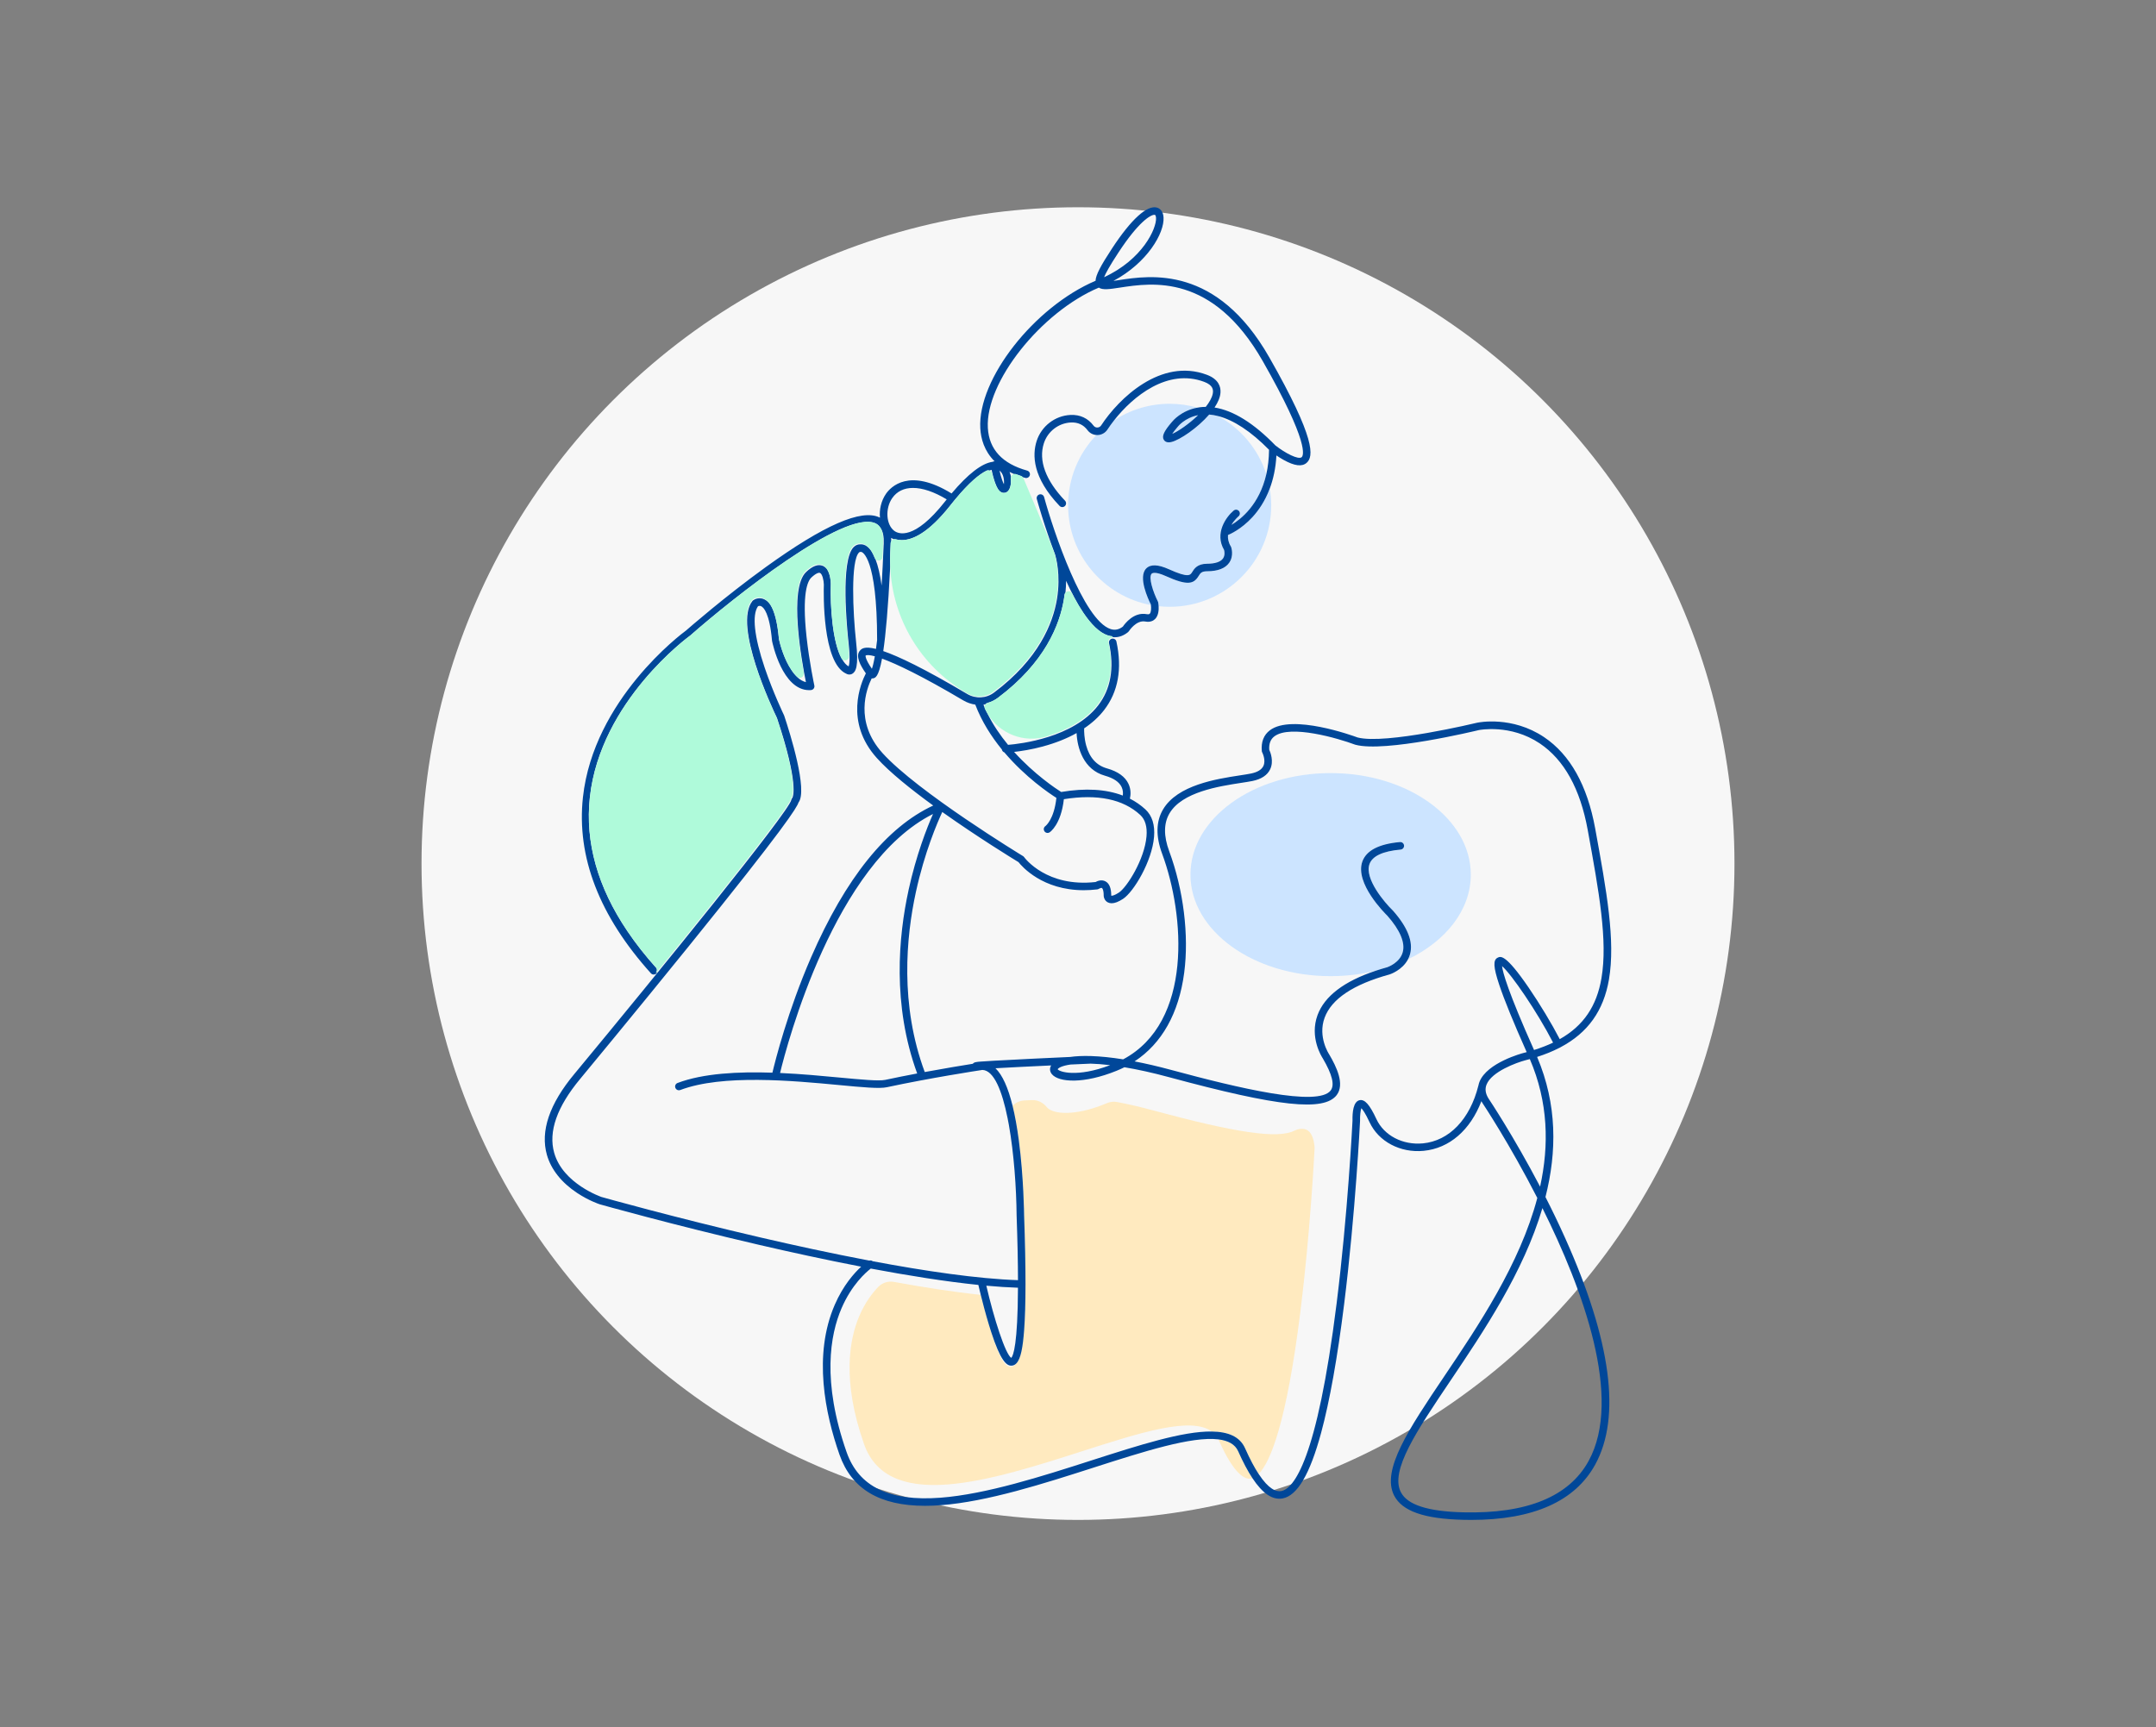
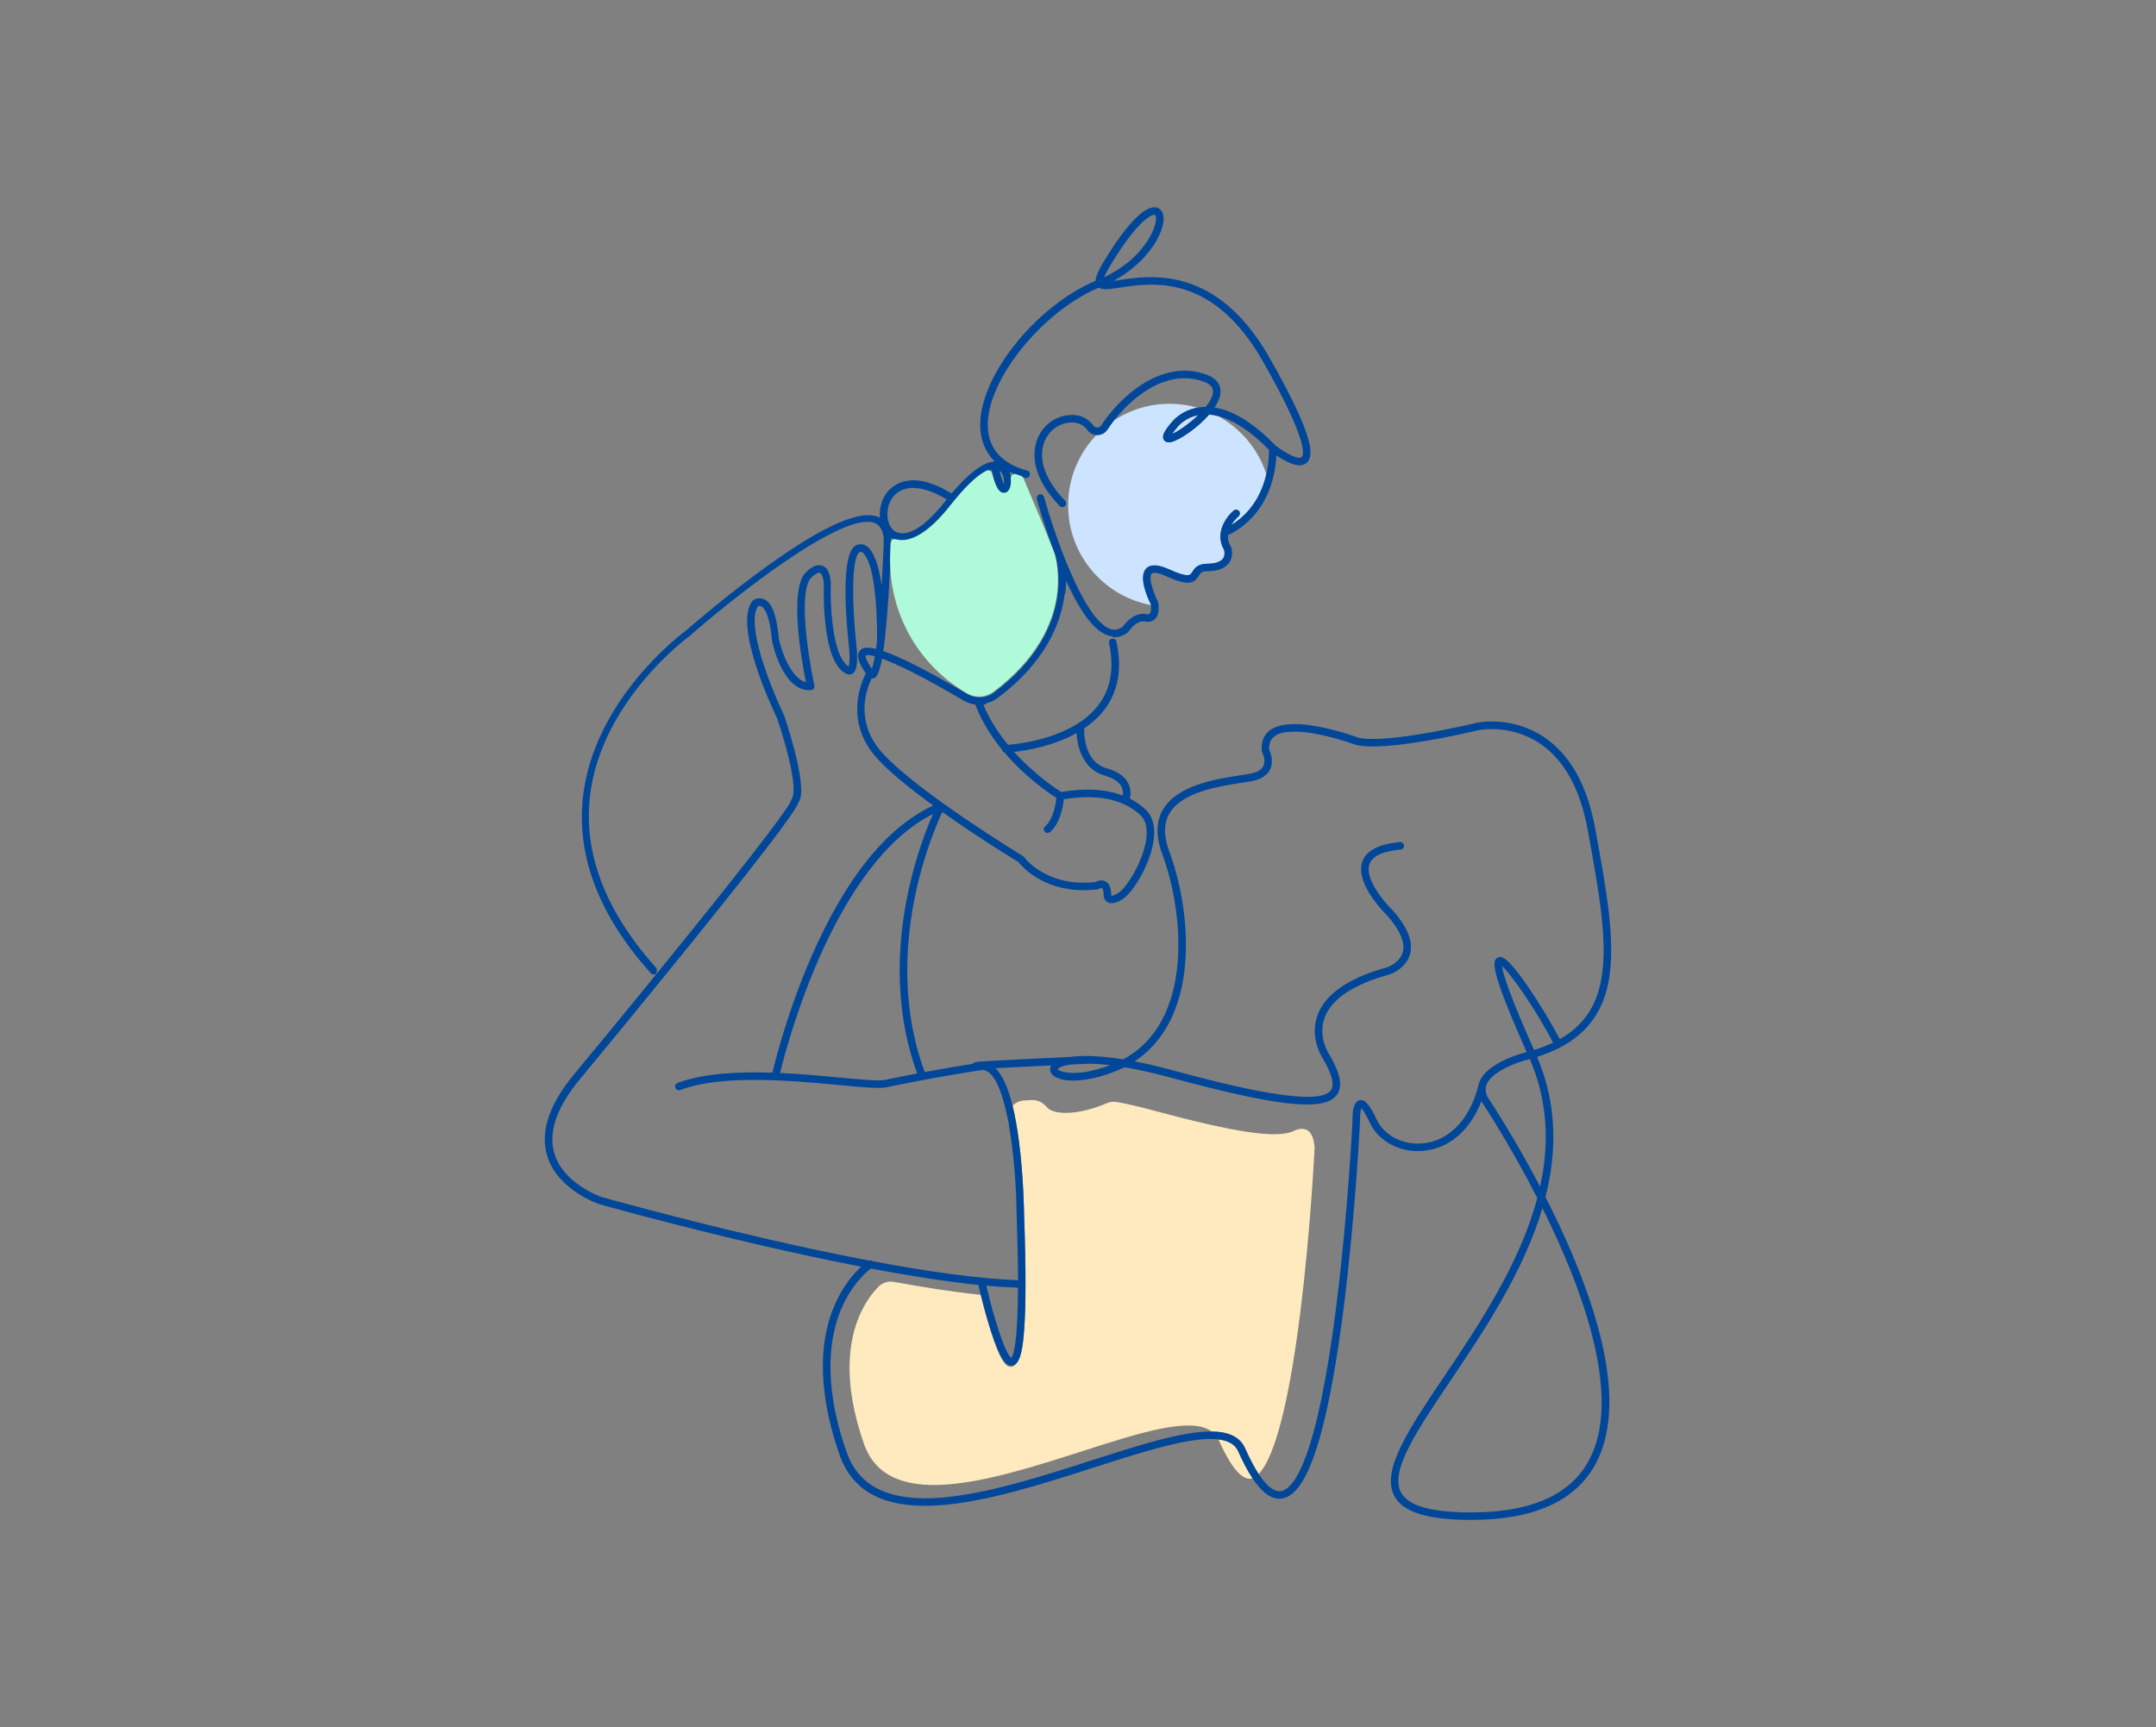
<svg xmlns="http://www.w3.org/2000/svg" fill="none" height="500" viewBox="0 0 624 500" width="624">
  <rect x="0" y="0" width="624" height="500" fill="#808080" stroke="none" />
-   <circle cx="312" cy="250" fill="#f7f7f7" r="190" />
  <path d="m352.633 416.705c.05.1.105.19.15.29 4.339 9.754 7.467 11.38 9.328 11.04.12-.025.251-.055.381-.1-1.362-2.057-2.733-4.649-4.129-7.792-.906-2.037-2.912-3.093-5.73-3.438z" fill="#ffeabf" />
  <path d="m291.976 325.586c-.11-.625-.23-1.241-.351-1.846.005.515.086 1.035.261 1.556.03.095.06.195.09.29z" fill="#ffeabf" />
  <path d="m380.472 332.682c.005-.1.005-.2 0-.305 0-.05 0-.095 0-.145 0-.18-.01-.36-.03-.541-.21-1.816-.74-3.563-1.876-4.388-.636-.461-1.457-.616-2.463-.466-.48.07-.95.22-1.381.441-4.834 2.497-16.879.7-41.521-5.971-3.698-1-6.986-1.741-9.893-2.281-.996-.186-2.027-.076-2.958.33-.225.1-.45.195-.675.285-8.468 3.438-14.923 3.018-16.7.876-.005-.005-.01-.015-.015-.02-1.066-1.306-2.617-2.112-4.298-2.032-.741.035-1.477.07-2.197.105-1.362.065-2.538.656-3.398 1.536.695 2.838 1.296 6.156 1.806 9.974 1.421 10.739 1.532 21.619 1.532 21.724.275 7.631.41 14.277.405 19.907v.025.015c0 5.38-.135 9.824-.395 13.287-.361 4.779-.921 8.307-2.287 9.668-.376.55-.821.886-1.377.956-.085.01-.17.015-.255.015-1.336 0-2.972-1.502-5.62-10.089-.215-.666-.435-1.366-.665-2.122-.966-3.178-1.802-6.4-2.352-8.617-7.767-.806-16.424-2.157-25.122-3.749-1.676-.305-3.398.246-4.579 1.477-1.626 1.696-3.743 4.409-5.42 8.307-2.937 6.836-5.099 18.831 1.317 37.112 3.117 8.893 11.014 12.741 24.15 11.745 11.786-.886 26.228-5.53 38.974-9.618 16.765-5.385 31.532-10.124 37.527-5.72 4.735.065 8.138 1.446 9.649 4.844 1.426 3.213 2.742 5.635 3.933 7.456 3.323-3.387 8.017-14.402 12.091-47.08 2.782-22.349 3.968-44.674 4.083-46.946z" fill="#ffeabf" />
  <g fill="#cce4ff">
-     <path d="m355.416 154.884c-.086 1.036.115 2.157.815 3.298.04.065.075.135.1.205.035.1.856 2.517-.57 4.539-1.136 1.606-3.278 2.432-6.371 2.452-1.636.01-1.966.545-2.467 1.361-1.436 2.337-3.142 2.897-9.478.045-3.108-1.401-3.953-.876-4.134-.686-.97 1.021.421 5.3 1.797 7.997.045.09.08.185.1.281.025.115.1.54.135 1.111 1.046.115 2.107.175 3.188.175 16.229 0 29.39-13.157 29.39-29.391 0-1.651-.145-3.268-.405-4.844-1.386 3.698-3.293 6.406-5.019 8.282-3.278 3.558-6.556 4.96-7.071 5.165z" />
    <path d="m340.833 123.582c-.786.911-1.266 1.561-1.561 2.016 1.736-.735 4.889-2.897 7.501-5.419-3.858.76-5.81 3.233-5.9 3.353-.01.015-.025.035-.04.05z" />
    <path d="m333.116 175.161c-.01-.07-.02-.145-.03-.215-.8-1.591-3.718-7.872-1.361-10.349 1.246-1.311 3.413-1.246 6.616.2 5.65 2.542 6.145 1.737 6.721.801.585-.951 1.466-2.387 4.318-2.402 2.312-.015 3.904-.541 4.594-1.521.666-.946.406-2.147.321-2.473-2.823-4.799.565-9.548 2.767-11.404.46-.386 1.151-.331 1.541.135.391.46.331 1.151-.135 1.541-.105.09-1.196 1.036-2.047 2.467 2.823-1.681 8.082-5.885 10.089-14.647-2.327-7.257-7.396-13.282-13.992-16.86-.866-.22-1.716-.37-2.542-.43-3.363 3.883-8.427 7.311-10.885 7.936-1.396.361-2.006-.225-2.241-.605-.641-1.031.01-2.477 2.311-5.155.291-.365 2.753-3.327 7.397-4.168-2.552-.726-5.245-1.121-8.032-1.121-5.925 0-11.44 1.761-16.059 4.779-.726.926-1.376 1.827-1.932 2.677-.63.961-1.691 1.557-2.837 1.592-.125 0-.245 0-.365-.01-5.075 5.279-8.197 12.445-8.197 20.347 0 14.383 10.334 26.343 23.98 28.885z" />
-     <path d="m425.686 253.194c0-16.229-18.165-29.391-40.57-29.391-22.404 0-40.57 13.157-40.57 29.391s18.166 29.39 40.57 29.39c4.589 0 8.993-.56 13.107-1.576 1.065-.351 2.166-.691 3.322-1.011.281-.1 3.639-1.341 4.454-4.369.741-2.747-.795-6.385-4.444-10.519-.71-.691-9.473-9.388-7.256-15.674 1.131-3.212 4.794-5.119 10.89-5.664.605-.056 1.131.39 1.186.99.055.601-.391 1.131-.991 1.186-5.165.461-8.197 1.877-9.023 4.214-1.491 4.229 4.364 11.115 6.746 13.407.02.02.04.04.06.06 4.248 4.799 5.91 9.037 4.939 12.591-.145.535-.345 1.025-.58 1.476 10.944-5.265 18.16-14.268 18.16-24.496z" />
  </g>
  <path d="m447.295 346.529c3.318-13.071 3.433-26.773-2.417-40.56 2.352-.75 4.499-1.626 6.44-2.627.05-.015.095-.035.146-.06.06-.03.11-.065.165-.1 7.967-4.204 12.495-10.604 14.042-19.627 1.926-11.28-.681-25.592-3.984-43.713-2.277-12.491-7.256-21.388-14.792-26.448-9.273-6.22-18.932-4.268-19.372-4.173-.265.065-26.493 6.38-34.595 4.273-1.316-.49-19.021-6.921-25.402-2.076-1.777 1.346-2.557 3.367-2.327 6 .015.145.055.29.125.415.01.02 1.141 2.202.33 3.914-.505 1.07-1.716 1.801-3.603 2.186-.84.171-1.931.341-3.197.531-6.761 1.036-18.071 2.772-22.25 9.873-2.036 3.458-2.122 7.767-.255 12.801 6.581 17.771 8.943 48.753-11.275 59.532-3.468-.556-6.515-.856-9.138-.946-.05-.005-.1-.01-.155-.01 0 0-.03 0-.07 0-2.347-.07-4.344.03-5.995.265-3.018.135-6.821.311-10.599.496-4.839.235-8.698.435-11.465.595-1.646.095-2.923.18-3.793.245-1.186.09-1.977.156-2.287.636-2.923.465-8.092 1.316-13.927 2.392-7.227-19.472-5.405-39.024-2.567-52.085 2.517-11.575 6.245-20.197 7.641-23.19 10.244 7.271 20.458 13.537 22.064 14.513.996 1.266 6.946 8.127 18.881 8.127 1.242 0 2.548-.076 3.914-.236.17-.02.34-.085.48-.18.235-.155.696-.32.871-.225.02.01.51.3.51 2.242v.075c.041.596.386 1.441 1.222 1.857.33.165.69.245 1.09.245.896 0 1.982-.421 3.273-1.261 3.123-2.037 8.393-10.88 8.988-17.931.295-3.488-.55-6.175-2.507-7.982-1.341-1.236-2.838-2.272-4.484-3.107.23-1.001.375-2.618-.4-4.274-.976-2.087-3.073-3.598-6.241-4.489-3.022-.851-5.049-3.093-6.02-6.661-.565-2.076-.6-4.038-.58-4.924 2.307-1.551 4.243-3.318 5.76-5.274 4.093-5.29 5.294-11.966 3.583-19.853-.125-.59-.711-.96-1.301-.835-.591.13-.966.71-.836 1.301 1.571 7.221.5 13.291-3.173 18.045-7.216 9.338-22.474 11.1-26.057 11.39-2.232-2.712-4.334-5.77-5.996-9.133-.24-.41-.46-.835-.665-1.276-.02-.04-.04-.085-.06-.125-.055-.12-.08-.24-.09-.36-.105-.245-.216-.486-.316-.736.181-.02.361-.05.536-.085.15-.195.36-.35.62-.42 1.076-.296 2.102-.791 3.033-1.487 13.617-10.183 17.91-21.188 19.112-28.624.065-.411.125-.816.175-1.211.03-.246.13-.446.265-.606.125-1.216.18-2.362.185-3.428 1.526 3.348 3.203 6.556 4.974 9.223 2.247 3.328 4.644 5.79 7.102 6.576.465.145.92.24 1.376.275l-.02.225c.215.025.425.04.635.04 1.351 0 2.653-.5 3.884-1.501.095-.075.175-.17.24-.275.02-.035 2.102-3.263 4.729-2.778 1.481.276 2.367-.25 2.852-.74.976-.991 1.076-2.613 1.011-3.703-.035-.571-.11-.996-.135-1.111-.02-.101-.055-.196-.1-.281-1.376-2.697-2.767-6.976-1.797-7.997.186-.195 1.026-.715 4.134.686 6.335 2.847 8.042 2.287 9.478-.045.501-.816.831-1.351 2.467-1.361 3.093-.015 5.235-.841 6.371-2.452 1.426-2.027.605-4.439.57-4.539-.025-.07-.06-.14-.1-.205-.695-1.141-.901-2.262-.815-3.298.515-.205 3.793-1.607 7.071-5.165 1.726-1.876 3.633-4.584 5.019-8.282.996-2.657 1.726-5.83 1.927-9.583.605.41 1.331.876 2.101 1.301 3.108 1.731 5.275 2.012 6.621.856 2.077-1.782 2.728-6.861-10.799-30.577-15.223-26.688-34.39-23.74-43.598-22.329-.48.075-.991.15-1.491.22 9.778-5.234 14.778-13.817 14.497-18.401-.13-2.122-1.406-2.687-1.951-2.832-2.843-.756-7.447 3.438-12.941 11.815-3.313 5.049-4.72 7.717-4.785 9.383-17.74 7.551-34.149 28.445-33.358 42.692.165 3.008 1.141 6.586 4.143 9.573-.08 0-.165 0-.245.015-.125.025-.24.07-.345.13-3.108.426-7.081 3.488-11.871 9.158-12.295-7.561-17.615-1.871-18.971.09-1.416 2.052-1.977 4.589-1.746 6.926-.045-.025-.091-.05-.141-.075-5.249-2.507-15.998 2.182-32.858 14.333-11.8 8.507-22.404 17.765-23.13 18.401-1.281.94-26.748 19.962-29.841 48.276-1.876 17.23 4.739 34.375 19.672 50.954.215.241.516.361.811.361.26 0 .52-.095.731-.281.2-.18.315-.415.345-.665-.11.135-.22.27-.33.41l-.095-.075c.3-.34.355-.831.15-1.221-3.193-3.543-5.99-7.116-8.403-10.699-8.637-12.771-12.295-25.767-10.884-38.774 3.038-27.924 28.73-46.6 28.985-46.79.03-.02.06-.04.09-.065 11.885-10.469 44.709-36.702 53.641-32.438.606.29 1.086.74 1.437 1.356.685.991.986 2.472.9 4.494-.19 4.589-.395 8.612-.61 12.135-.43-3.142-1.021-5.69-1.767-7.611-.08-.095-.155-.21-.205-.346-.32-.82-.67-1.526-1.051-2.111-.335-.481-.69-.871-1.071-1.171-.82-.646-1.541-.711-1.921-.686-.766-.06-1.477.21-2.062.786-3.893 3.828-1.922 23.755-1.486 27.714.52 4.584.225 6.27.03 6.841-.726-.386-1.356-1.126-1.907-2.117-.055-.06-.105-.13-.15-.21-2.587-4.624-3.328-14.933-3.118-21.609v-.055c-.01-.531-.115-2.622-1.046-4.089-.325-.44-.73-.805-1.251-1.026-1.366-.575-2.997.025-4.849 1.782-5.069 4.804-1.286 25.757-.05 31.873-1.671-.396-3.078-1.792-4.224-3.559-1.931-2.857-3.137-6.79-3.588-8.922-.01-.045-.015-.085-.02-.13-.42-4.614-1.231-7.847-2.452-9.779-.535-.77-1.141-1.311-1.826-1.616-1.372-.606-2.648-.075-3.183.33-.075.055-.14.12-.195.19-5.555 7.016 5.68 30.897 7.136 33.92 6.325 18.996 4.629 22.724 4.419 23.084-.171.166-.276.361-.301.606-.945 3.733-38.052 49.458-62.764 79.278-7.256 8.708-9.928 16.61-7.957 23.486 1.211 4.208 4.234 8.012 8.748 10.994 3.368 2.227 6.355 3.218 6.525 3.273.206.06 20.864 5.88 46.095 11.735 8.948 2.077 19.192 4.319 29.581 6.326-2.037 1.866-5.195 5.399-7.637 11.009-6.345 14.583-2.767 31.647 1.356 43.398 3.488 9.948 11.615 14.822 24.782 14.822 1.456 0 2.977-.06 4.564-.18 13.486-1.016 29.831-6.265 44.253-10.899 14.467-4.644 28.339-9.098 36.061-8.152 2.818.345 4.824 1.401 5.73 3.438 1.396 3.143 2.772 5.735 4.129 7.792 2.957 4.473 5.845 6.4 8.747 5.86 4.249-.796 7.892-7.011 11.135-19.002 2.477-9.158 4.714-21.684 6.656-37.227 3.292-26.423 4.599-52.806 4.609-53.071 0-.025 0-.055 0-.08-.035-1.391.13-2.902.37-3.578.375.37 1.141 1.376 2.392 4.069 2.597 5.589 8.888 8.912 15.628 8.267 7.467-.711 13.517-5.99 16.73-14.373.085.15.16.296.25.446.19.285 7.867 11.81 15.934 27.568-5.059 19.132-17.06 36.967-26.918 51.61-10.229 15.203-18.311 27.209-14.513 34.56 2.327 4.504 8.678 6.731 19.987 7.006.776.02 1.537.03 2.292.03 17.996 0 30.071-5.385 35.906-16.014 7.562-13.782 4.639-35.846-8.692-65.571-1.852-4.129-3.783-8.127-5.705-11.896zm-3.308-42.567c-7.521-16.849-9.048-22.439-9.258-24.285 2.687 2.312 10.144 13.176 14.773 22.149-1.677.8-3.513 1.511-5.51 2.136zm-134.166 4.209c2.037-.09 4.009-.18 5.85-.26 1.647.05 3.518.185 5.645.44-9.663 3.663-14.738 1.922-15.203 1.191.22-.445 1.386-1.031 3.708-1.371zm-46.87-50.433c-2.898 13.281-4.759 33.148 2.507 53.02-3.033.571-6.185 1.196-9.253 1.857-1.847.395-7.086-.1-13.157-.671-5.054-.475-11.064-1.046-17.279-1.326 2.046-8.422 15.788-60.727 44.273-74.98-1.727 3.909-4.849 11.786-7.101 22.105zm38.968-41.671c3.623-.981 6.866-2.277 9.674-3.854.19 4.334 2.011 10.599 8.197 12.341 2.512.706 4.143 1.811 4.839 3.288.425.901.43 1.801.335 2.467-4.844-1.862-10.809-2.217-17.835-1.036-1.501-.951-7.752-5.094-13.622-11.6 1.987-.225 5.004-.676 8.407-1.596zm-11.965.865c.06.416.345.746.731.876 6.135 7.231 12.996 11.86 15.063 13.171-.676 6.246-3.098 8.097-3.168 8.153-.496.335-.631 1-.3 1.501.21.32.56.495.915.495.206 0 .416-.06.596-.18.14-.09 3.293-2.237 4.119-9.593 9.708-1.547 17.144-.02 22.109 4.564 1.436 1.326 2.046 3.413 1.811 6.195-.56 6.646-5.66 14.758-8.002 16.284-1.256.821-1.871.906-2.087.906-.065 0-.095-.005-.09-.005-.01-.01-.025-.045-.03-.055-.01-2.172-.56-3.513-1.681-4.104-1.136-.6-2.332-.095-2.858.196-14.082 1.566-20.417-6.856-20.682-7.217-.085-.12-.196-.22-.321-.295-.305-.185-30.511-18.561-40.68-29.841-8.187-9.083-4.609-18.571-3.118-21.588.116.01.236.01.361-.015.67-.121 1.641-.296 2.637-5.72 4.234 1.536 11.605 5.044 23.545 12.11 1.086.641 2.257 1.036 3.448 1.206 1.867 4.899 4.649 9.248 7.672 12.956zm-37.602-23.32c-2.092-3.032-1.817-3.818-1.827-3.818.275-.23 1.101-.23 2.672.195-.33 1.917-.625 3.008-.85 3.623zm71.346-120.504c5.935-9.048 9.358-10.924 10.394-10.924.06 0 .115.005.16.02.27.07.326.726.336.856.19 3.068-3.924 12.056-15.038 17.185.48-1.191 1.651-3.333 4.148-7.136zm-33.143 67.068c-.311-.605-.766-1.766-1.272-3.948.02.015.04.03.06.045 1.121.88 1.352 2.802 1.212 3.903zm-14.333 4.674c.06-.06.12-.13.165-.205 0 0 0-.002 0-.005 4.179-5.054 7.111-7.386 9.118-8.372.28-.135.576-.14.846-.05.225-.085.44-.161.635-.211.646 2.998 1.302 4.715 1.927 5.69.576.791 1.126.976 1.607.986.44.01 1.481-.155 1.906-1.911.16-.656.205-1.452.12-2.277-.02-.171.01-.331.06-.481-.095-.475-.235-.946-.42-1.396.42.21.856.415 1.316.61.19-.03.395-.015.596.061.44.17.9.33 1.376.485.21.065.39.195.53.355.23.07.466.14.706.21.58.161 1.181-.18 1.346-.76.16-.581-.18-1.186-.761-1.346-7.216-2.002-11.044-6.166-11.389-12.371-.736-13.241 15.368-33.504 32.122-40.6 1.136.751 3.118.45 6.06 0 9.399-1.441 26.894-4.129 41.371 21.253 13.672 23.971 11.79 27.394 11.275 27.834-.936.801-4.739-1.146-7.602-3.408-6.25-6.435-12.16-10.113-17.61-10.969.996-1.496 1.647-2.998 1.722-4.384.09-1.616-.526-3.813-3.944-5.094-13.306-4.99-25.497 6.866-30.596 14.657-.245.371-.636.591-1.081.606-.46.02-.851-.18-1.121-.541-1.611-2.151-3.918-3.227-6.671-3.097-4.464.205-8.402 3.233-9.788 7.526-1.306 4.044-1.221 10.589 6.625 18.806.216.226.501.341.791.341.27 0 .541-.1.756-.301.435-.415.45-1.105.035-1.546-5.62-5.89-7.737-11.64-6.125-16.629 1.11-3.433 4.248-5.85 7.811-6.015 2.037-.1 3.648.655 4.819 2.222.616.825 1.552 1.336 2.573 1.406.12.01.24.015.365.01 1.146-.035 2.212-.631 2.837-1.592.556-.85 1.206-1.751 1.932-2.677 5.465-6.956 15.463-15.108 26.073-11.13 2.617.981 2.687 2.383 2.457 3.488-.245 1.171-.991 2.463-2.012 3.754-.265 0-.535.01-.801.025-.57.035-1.111.11-1.626.205-4.644.846-7.111 3.803-7.396 4.168-2.302 2.678-2.953 4.124-2.312 5.155.235.38.84.961 2.241.605 2.458-.63 7.522-4.053 10.885-7.936.826.06 1.676.21 2.542.43 4.539 1.146 9.568 4.459 14.788 9.768-.03 2.643-.315 5-.796 7.092-2.007 8.757-7.261 12.966-10.089 14.647.851-1.436 1.942-2.377 2.047-2.467.461-.39.521-1.076.135-1.541-.39-.461-1.076-.521-1.541-.135-2.202 1.851-5.59 6.6-2.767 11.404.09.326.345 1.532-.321 2.473-.695.985-2.282 1.511-4.594 1.521-2.852.015-3.733 1.451-4.318 2.402-.576.936-1.071 1.741-6.721-.801-3.203-1.441-5.37-1.506-6.616-.2-2.357 2.477.566 8.763 1.361 10.349.01.065.02.14.03.215.11.876.08 2.077-.34 2.502-.06.06-.25.251-.896.126-3.713-.696-6.31 2.767-6.881 3.603-1.146.88-2.302 1.116-3.533.72-7.912-2.542-16.594-28.449-19.266-38.218-.161-.58-.761-.926-1.342-.765-.58.16-.925.76-.765 1.341.18.655 2.177 7.857 5.264 15.974.215.675 1.742 5.855.571 12.961-1.161 7.006-5.265 17.4-18.246 27.108-2.252 1.682-5.285 1.832-7.737.385-12.555-7.431-19.917-10.919-24.296-12.415.701-4.704 1.397-12.266 2.007-24.426-.05-1.266-.055-2.543 0-3.824.045-.975.09-1.976.13-3.007 0-.005 0-.01 0-.02.01-.215.075-.411.18-.576 0-.315-.015-.62-.035-.916.221.136.476.271.761.396.175-.04.365-.04.555.015.511.145 1.091.235 1.747.235 3.053 0 7.702-1.997 14.037-10.034.405-.515.801-1.006 1.186-1.471zm70.551-24.666c-2.612 2.517-5.765 4.684-7.501 5.419.295-.455.775-1.106 1.561-2.016.015-.015.03-.035.04-.05.09-.12 2.042-2.593 5.9-3.353zm-88.541 24.011c1.361-1.967 3.433-2.948 6.02-2.948 2.752 0 6.085 1.111 9.753 3.318-.17.215-.34.43-.515.645-8.918 11.32-13.467 9.348-14.648 8.478-2.397-1.772-2.702-6.476-.61-9.498zm-84.013 202.364c-.11-.035-11.24-3.803-13.812-12.796-1.756-6.135.781-13.356 7.542-21.473.155-.19 15.808-19.082 31.317-38.268 28.039-34.685 31.372-40.255 31.842-41.711 2.743-3.543-2.437-20.023-4.143-25.142-.015-.045-.035-.09-.055-.13-.03-.065-3.163-6.566-5.6-13.782-3.023-8.953-3.703-15.233-1.927-17.75.17-.086.52-.201.916-.015.705.33 2.432 1.966 3.143 9.953 0 .04.01.08.015.12.12.591 2.962 14.223 10.734 14.223.17 0 .345-.005.52-.02.316-.026.606-.186.791-.436.19-.255.26-.575.19-.886-.015-.07-1.471-6.851-2.262-14.142-1.351-12.461.29-16.064 1.386-17.1 1.297-1.226 2.142-1.506 2.503-1.356.69.29 1.095 2.132 1.126 3.363-.076 2.462-.486 22.66 6.46 25.802.46.281 1.146.391 1.762.035 1-.57 1.916-2.106 1.111-9.193-.961-8.752-1.582-23.525.845-25.917.18-.175.286-.175.396-.165.095.01.19.01.28 0 .255.055 4.564 1.491 4.564 25.517-.11.946-.22 1.802-.33 2.562-3.418-.846-4.184-.01-4.619.466-1.422 1.556.055 4.268 1.691 6.61-1.436 2.788-6.255 14.052 3.183 24.522 3.713 4.118 9.868 9.057 16.309 13.741-13.482 6.246-25.367 21.009-35.341 43.933-6.766 15.549-10.389 29.986-11.199 33.404-9.874-.33-20.018.17-27.454 2.983-.566.215-.851.845-.636 1.406.166.435.581.706 1.021.706.13 0 .261-.025.386-.07 12.23-4.629 32.538-2.708 45.979-1.442 6.761.641 11.645 1.101 13.817.631 12.471-2.678 26.363-4.814 27.639-5.005 3.338.071 5.725 6.026 7.321 13.998.121.605.236 1.221.351 1.846 1.486 8.327 2.182 18.411 2.252 26.283.27 7.531.39 13.687.4 18.731-11.685-.385-26.898-2.632-42.051-5.48-.276-.215-.646-.285-.981-.185-11.01-2.087-21.939-4.474-31.412-6.676-25.187-5.845-45.8-11.655-45.96-11.7zm111.246 25.632c3.228.296 6.296.496 9.163.591-.065 16.349-1.341 19.667-1.942 20.312-1.701-1.07-5.019-11.384-7.216-20.903zm126.354-41.2c-5.825.555-11.229-2.262-13.441-7.011-1.977-4.249-3.403-5.835-4.91-5.48-1.771.415-2.076 3.443-2.016 5.925-.06 1.166-1.367 26.998-4.594 52.866-5.705 45.749-12.486 53.691-16.024 54.352-1.476.275-3.668-.561-6.541-4.935-1.196-1.816-2.507-4.238-3.933-7.456-1.511-3.393-4.909-4.779-9.649-4.844-8.392-.115-20.993 3.928-34.81 8.367-14.302 4.594-30.516 9.799-43.747 10.799-14.748 1.116-23.616-3.202-27.119-13.186-7.196-20.528-4.774-33.984-1.471-41.661 2.942-6.841 7.081-10.434 8.462-11.495 10.76 2.022 21.564 3.753 31.147 4.739v.03c.005.025.26 1.141.686 2.863.55 2.217 1.386 5.434 2.352 8.617.23.756.45 1.456.665 2.122 2.678 8.237 4.389 9.738 5.805 9.738.095 0 .191-.005.286-.02.44-.055.825-.265 1.161-.6 1.366-1.361 1.926-4.889 2.287-9.668.26-3.463.39-7.907.395-13.287 0-.005 0-.01 0-.015 0-.01 0-.015 0-.025 0-5.63-.13-12.276-.405-19.907 0-.11-.111-10.99-1.532-21.724-.505-3.823-1.106-7.136-1.806-9.974-1.306-5.324-2.948-8.947-4.955-10.879 4.119-.235 10.099-.53 16.124-.811-.5.826-.43 1.762.206 2.528 1.991 2.402 9.243 2.872 18.746-.991.765-.311 1.516-.651 2.242-1.016 3.698.615 7.992 1.541 12.941 2.882 31.687 8.573 44.829 9.979 48.497 5.18 2.402-3.148-.07-8.207-2.142-11.74-.01-.02-.025-.04-.04-.065-.035-.05-3.358-5.02-1.311-10.585 2.001-5.449 8.317-9.663 18.821-12.545.17-.055 3.668-1.221 5.325-4.389.235-.451.435-.941.58-1.476.971-3.554-.691-7.787-4.939-12.591-.02-.02-.04-.04-.06-.06-2.382-2.297-8.237-9.183-6.746-13.407.826-2.332 3.858-3.753 9.023-4.214.6-.055 1.046-.585.991-1.186-.055-.6-.581-1.046-1.186-.99-6.096.545-9.759 2.452-10.89 5.664-2.217 6.291 6.546 14.983 7.256 15.674 3.649 4.134 5.19 7.772 4.444 10.519-.815 3.028-4.173 4.269-4.454 4.369-1.156.32-2.257.655-3.322 1.011-9.183 3.042-14.868 7.356-16.89 12.861-2.357 6.415 1.176 11.995 1.531 12.536 2.733 4.669 3.478 7.706 2.272 9.283-3.668 4.799-26.613-.666-46.19-5.961-3.833-1.035-7.356-1.851-10.569-2.462 7.897-5.174 12.826-13.937 14.368-25.677 1.421-10.854-.206-24.011-4.349-35.19-1.627-4.389-1.597-8.067.09-10.935 3.653-6.205 14.322-7.841 20.698-8.822 1.291-.2 2.407-.371 3.298-.551 2.602-.53 4.333-1.676 5.149-3.408 1.091-2.322.08-4.874-.275-5.64-.115-1.761.375-3.027 1.486-3.873 4.589-3.488 18.426.551 23.365 2.402.035.01.065.025.1.03 8.573 2.287 34.62-3.983 35.691-4.243.09-.021 9.158-1.852 17.67 3.858 7.032 4.719 11.696 13.136 13.862 25.026 3.263 17.911 5.841 32.058 3.979 42.953-1.381 8.072-5.21 13.766-12.071 17.63-2.317-4.479-5.78-10.224-9.022-14.958-6.656-9.714-8.072-9.048-8.918-8.643-1.401.666-1.291 2.713.415 7.837 1.472 4.409 4.149 10.975 7.957 19.522-.285.075-.57.15-.866.225-.43.11-10.589 2.803-12.796 8.362-.14.351-.235.706-.305 1.066 0 .015-.01.025-.015.04-2.437 9.744-8.442 15.994-16.074 16.725zm19.022-12.941c-.916-1.457-1.111-2.788-.596-4.079 1.491-3.758 8.673-6.365 11.31-7.056.41-.105.816-.21 1.216-.32 5.35 12.461 5.61 24.921 2.973 36.922-7.727-14.753-14.818-25.352-14.898-25.467zm28.935 104.9c-5.655 10.304-17.856 15.298-36.227 14.853-10.283-.25-16.204-2.157-18.1-5.825-3.208-6.205 4.554-17.74 14.382-32.338 9.563-14.207 21.113-31.372 26.583-49.908 11.71 23.525 23.34 55.028 13.362 73.218z" fill="#004799" />
  <path d="m260.999 156.355c-.656 0-1.241-.095-1.747-.235-.19-.055-.38-.055-.555-.015-.3.07-.56.26-.726.525-.105.165-.17.361-.18.576v.02c-.045 1.031-.085 2.032-.13 3.007-.06 1.281-.055 2.558 0 3.824.606 14.943 8.723 28.679 21.749 36.371.125.075.25.145.375.22 2.447 1.452 5.485 1.301 7.732-.385 12.981-9.708 17.09-20.097 18.246-27.103 1.181-7.142-.361-12.331-.571-12.972-2.642-6.941-7.516-18.235-8.983-21.758-.045-.111-.115-.211-.19-.296-.14-.165-.32-.29-.53-.355-.476-.155-.936-.315-1.376-.485-.201-.081-.406-.096-.596-.061-.415.071-.761.376-.896.786-.05.15-.075.31-.06.481.085.825.04 1.621-.12 2.277-.425 1.756-1.466 1.921-1.906 1.911-.481-.01-1.031-.195-1.607-.986-.58-.795-1.196-2.202-1.801-4.669-.101-.4-.401-.69-.761-.81-.27-.09-.571-.085-.846.05-2.007.986-4.939 3.318-9.118 8.372v.005c-.045.075-.105.145-.165.205-.385.465-.781.956-1.186 1.471-6.335 8.037-10.984 10.034-14.037 10.034z" fill="#affada" />
-   <path d="m320.631 183.944c-2.453-.786-4.855-3.248-7.102-6.576-1.126-1.671-2.217-3.558-3.252-5.57-.406-.79-1.417-.795-1.902-.225-.135.16-.235.36-.265.606-.05.395-.11.8-.175 1.211-1.201 7.436-5.495 18.441-19.112 28.624-.931.696-1.957 1.191-3.033 1.487-.26.07-.475.225-.62.42-.175.23-.25.521-.22.816.015.12.04.24.09.36.02.045.04.085.06.125.2.441.425.866.665 1.276 3.433 5.895 10.565 8.738 17.2 6.676 5.245-1.631 11.005-4.419 14.688-9.178 3.673-4.754 4.739-10.824 3.168-18.045-.125-.591.245-1.176.835-1.302.11-.025.216-.03.321-.02l.015-.19.02-.225c-.456-.035-.911-.13-1.376-.275z" fill="#affada" />
-   <path d="m225.453 185.005c.446 2.137 1.657 6.07 3.588 8.922.521.771 1.091 1.467 1.717 2.022.811.721 2.077-.025 1.881-1.091-1.471-7.957-4.028-25.191.511-29.495 1.852-1.757 3.488-2.357 4.849-1.782.616.26 1.076.721 1.421 1.271.931 1.467 1.031 3.563 1.046 4.089v.055c-.21 6.681.531 16.985 3.118 21.609.045.08.095.145.15.21.661.75 2.007.28 1.997-.811-.01-1.016-.085-2.362-.29-4.159-.436-3.963-2.403-23.89 1.486-27.718.585-.576 1.301-.841 2.062-.786.38-.025 1.101.04 1.921.685.441.351.856.826 1.241 1.422.381.585.731 1.291 1.051 2.112.055.135.125.245.205.345.626.74 1.972.405 2.027-.696.06-1.306.125-2.662.185-4.073.075-1.857-.165-3.263-.735-4.249-.356-.611-.831-1.061-1.437-1.356-8.932-4.264-41.756 21.969-53.641 32.438-.03.025-.06.045-.09.065-.255.19-25.947 18.866-28.985 46.79-1.411 13.007 2.247 26.008 10.884 38.774 2.372 3.508 5.12 7.001 8.243 10.469.065.07.115.15.155.235.205.395.15.886-.15 1.221l.095.075c.11-.135.22-.27.33-.41 19.482-23.941 37.918-47.196 38.583-49.818.02-.18.08-.34.185-.476.09-.12.176-.235.226-.38.375-1.096 1.111-5.885-4.504-22.765-.015-.045-.035-.09-.055-.135-1.547-3.223-12.226-26.047-7.387-33.469.266-.405.636-.735 1.086-.925.651-.271 1.587-.426 2.572.01.761.335 1.422.955 1.997 1.861 1.221 1.927 2.032 5.165 2.452 9.779 0 .045.01.085.02.13z" fill="#affada" />
</svg>